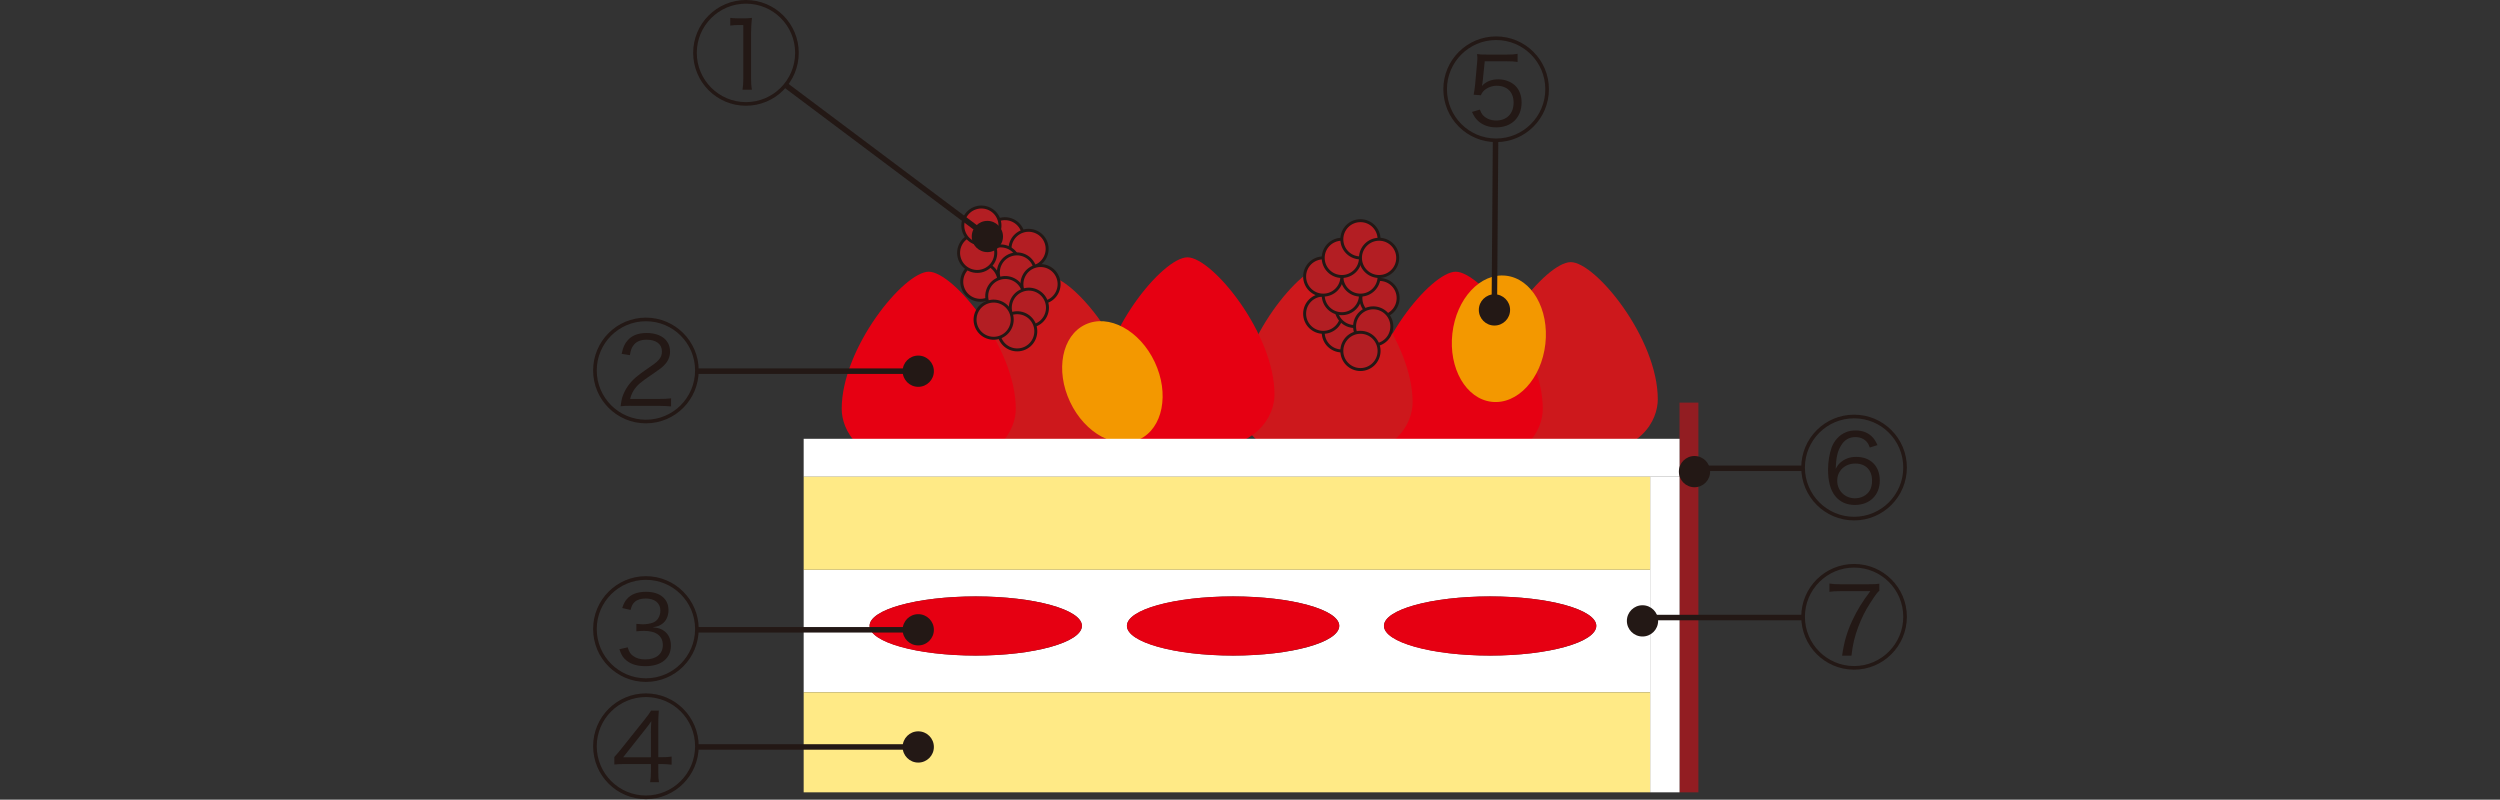
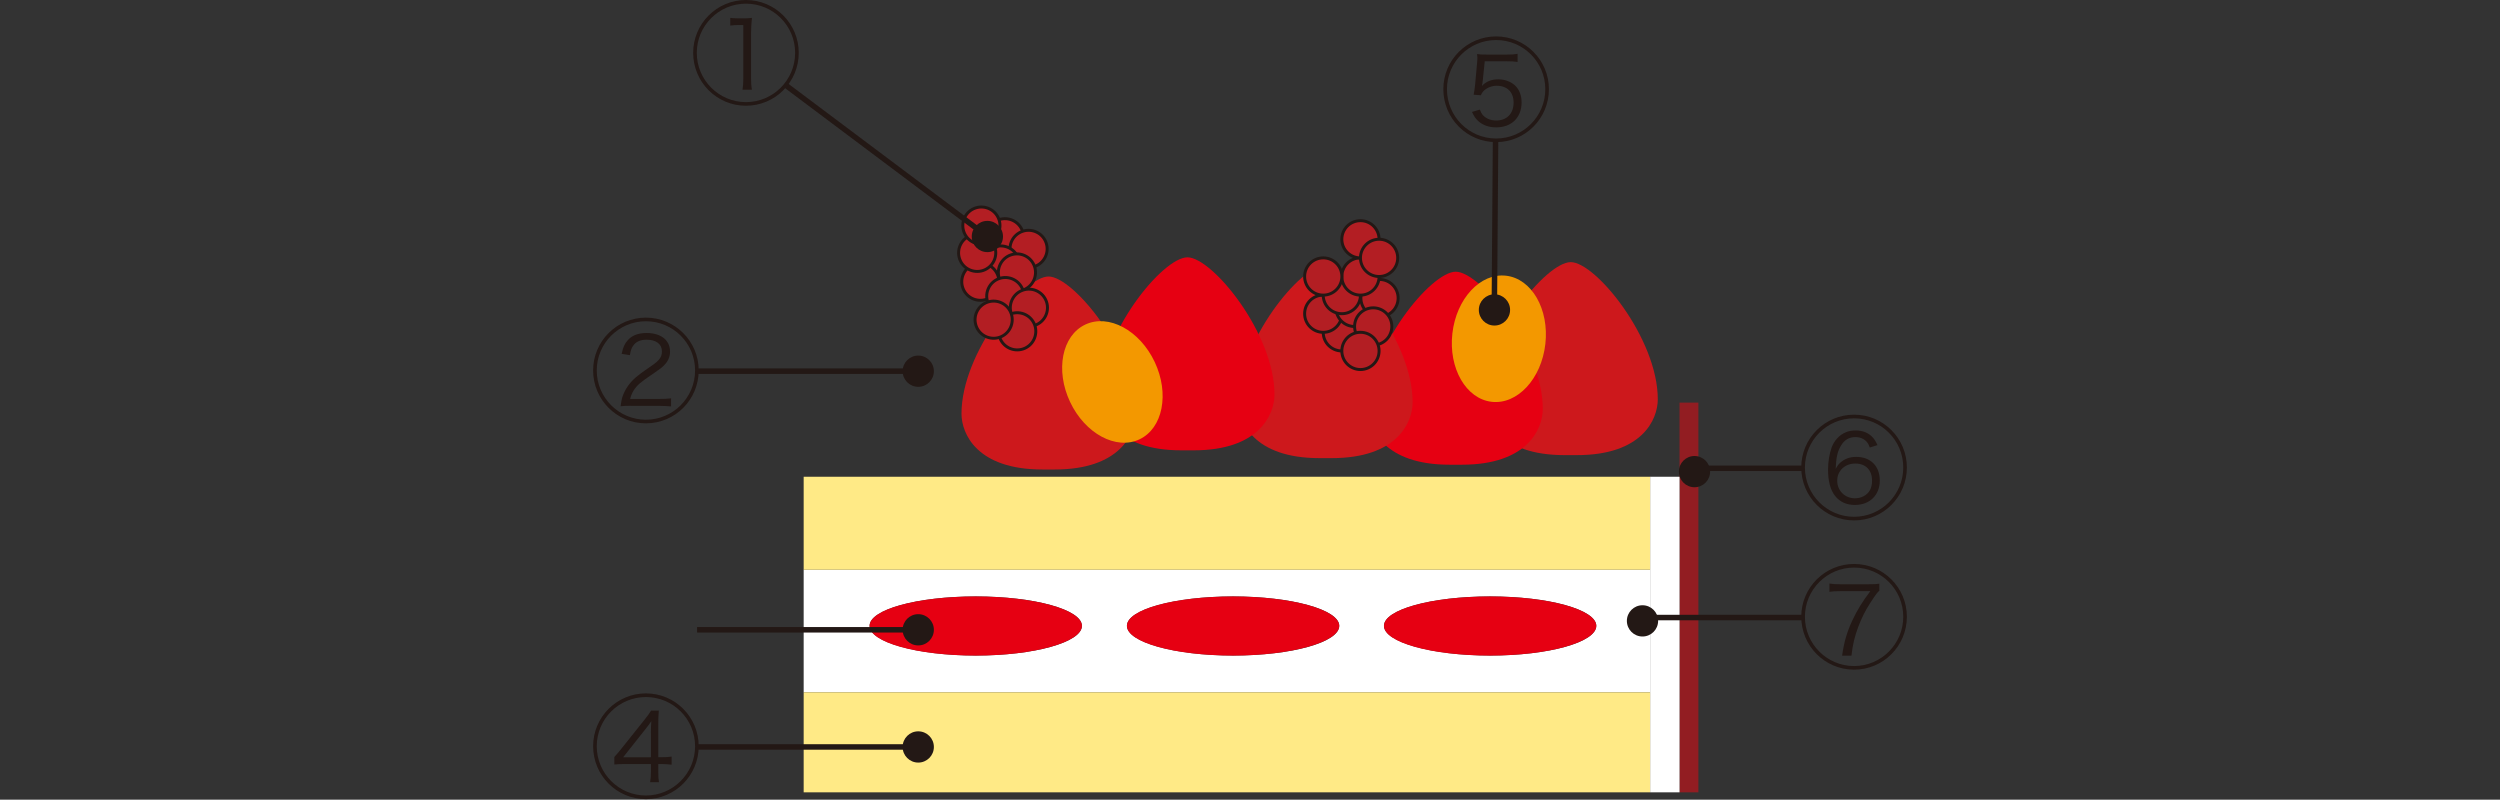
<svg xmlns="http://www.w3.org/2000/svg" id="b" viewBox="0 0 600 191.92">
  <rect x="0" y="0" width="600" height="191.92" fill="#333333" stroke="none" />
  <g id="c">
    <path d="m378.47,109.23c15.66,0,19.4-8.55,19.4-13.41,0-14.61-14.93-32.91-20.89-32.91s-20.89,18.3-20.89,32.91c0,4.87,3.74,13.41,19.4,13.41h2.99Z" style="fill:#cd181c; stroke-width:0px;" />
    <path d="m350.87,111.53c15.66,0,19.4-8.55,19.4-13.41,0-14.61-14.93-32.91-20.89-32.91s-20.89,18.3-20.89,32.91c0,4.87,3.74,13.41,19.4,13.41h2.99Z" style="fill:#e60012; stroke-width:0px;" />
    <path d="m319.63,109.95c15.66,0,19.4-8.55,19.4-13.41,0-14.61-14.93-32.91-20.89-32.91s-20.89,18.3-20.89,32.91c0,4.87,3.74,13.41,19.4,13.41h2.99Z" style="fill:#cd181c; stroke-width:0px;" />
    <path d="m286.48,108.08c15.66,0,19.4-8.55,19.4-13.41,0-14.61-14.93-32.91-20.89-32.91s-20.89,18.3-20.89,32.91c0,4.87,3.74,13.41,19.4,13.41h2.99Z" style="fill:#e60012; stroke-width:0px;" />
    <path d="m253.14,112.68c15.66,0,19.4-8.55,19.4-13.41,0-14.61-14.93-32.91-20.89-32.91s-20.89,18.3-20.89,32.91c0,4.87,3.74,13.41,19.4,13.41h2.99Z" style="fill:#cd181c; stroke-width:0px;" />
-     <path d="m224.39,111.53c15.66,0,19.4-8.55,19.4-13.41,0-14.61-14.93-32.91-20.89-32.91s-20.89,18.3-20.89,32.91c0,4.87,3.74,13.41,19.4,13.41h2.99Z" style="fill:#e60012; stroke-width:0px;" />
    <ellipse cx="359.73" cy="81.31" rx="15.23" ry="11.23" transform="translate(238.46 429.6) rotate(-83.54)" style="fill:#f39800; stroke-width:0px;" />
    <ellipse cx="266.98" cy="91.68" rx="11.23" ry="15.23" transform="translate(-13.59 122.78) rotate(-25.28)" style="fill:#f39800; stroke-width:0px;" />
    <polygon points="407.61 96.63 407.61 190.16 403.09 190.16 403.09 114.42 403.09 105.31 403.09 96.63 407.61 96.63" style="fill:#921d22; stroke-width:0px;" />
    <polygon points="403.09 114.42 403.09 190.16 396.03 190.16 396.03 166.16 396.03 136.72 396.03 114.42 403.09 114.42" style="fill:#fff; stroke-width:0px;" />
-     <polygon points="403.09 105.31 403.09 114.42 396.03 114.42 192.88 114.42 192.88 105.31 403.09 105.31" style="fill:#fff; stroke-width:0px;" />
    <path d="m396.03,136.72v29.44h-203.15v-29.44h203.15Zm-12.92,13.48c0-3.88-11.36-7.06-25.48-7.06s-25.48,3.18-25.48,7.06,11.44,7.13,25.48,7.13,25.48-3.18,25.48-7.13Zm-61.69,0c0-3.88-11.44-7.06-25.48-7.06s-25.48,3.18-25.48,7.06,11.36,7.13,25.48,7.13,25.48-3.18,25.48-7.13Zm-61.76,0c0-3.88-11.36-7.06-25.48-7.06s-25.48,3.18-25.48,7.06,11.44,7.13,25.48,7.13,25.48-3.18,25.48-7.13Z" style="fill:#fff; stroke-width:0px;" />
    <rect x="192.88" y="166.16" width="203.15" height="24" style="fill:#ffea86; stroke-width:0px;" />
    <rect x="192.88" y="114.42" width="203.15" height="22.31" style="fill:#ffea86; stroke-width:0px;" />
    <path d="m357.63,143.15c14.12,0,25.48,3.18,25.48,7.06s-11.36,7.13-25.48,7.13-25.48-3.18-25.48-7.13,11.44-7.06,25.48-7.06Z" style="fill:#e60012; stroke-width:0px;" />
    <path d="m295.94,143.15c14.05,0,25.48,3.18,25.48,7.06s-11.44,7.13-25.48,7.13-25.48-3.18-25.48-7.13,11.36-7.06,25.48-7.06Z" style="fill:#e60012; stroke-width:0px;" />
    <path d="m234.18,143.15c14.12,0,25.48,3.18,25.48,7.06s-11.36,7.13-25.48,7.13-25.48-3.18-25.48-7.13,11.44-7.06,25.48-7.06Z" style="fill:#e60012; stroke-width:0px;" />
    <path d="m326.51,79.76c0,2.47-2,4.47-4.47,4.47s-4.47-2-4.47-4.47,2-4.47,4.47-4.47,4.47,2,4.47,4.47Z" style="fill:#b31e23; stroke:#231815; stroke-miterlimit:10; stroke-width:.71px;" />
    <path d="m322.05,75.29c0,2.47-2,4.47-4.47,4.47s-4.47-2-4.47-4.47,2-4.47,4.47-4.47,4.47,2,4.47,4.47Z" style="fill:#b31e23; stroke:#231815; stroke-miterlimit:10; stroke-width:.71px;" />
    <path d="m329.57,73.89c0,2.47-2,4.47-4.47,4.47s-4.47-2-4.47-4.47,2-4.47,4.47-4.47,4.47,2,4.47,4.47Z" style="fill:#b31e23; stroke:#231815; stroke-miterlimit:10; stroke-width:.71px;" />
    <path d="m326.51,70.82c0,2.47-2,4.47-4.47,4.47s-4.47-2-4.47-4.47,2-4.47,4.47-4.47,4.47,2,4.47,4.47Z" style="fill:#b31e23; stroke:#231815; stroke-miterlimit:10; stroke-width:.71px;" />
    <path d="m335.55,71.54c0,2.47-2,4.47-4.47,4.47s-4.47-2-4.47-4.47,2-4.47,4.47-4.47,4.47,2,4.47,4.47Z" style="fill:#b31e23; stroke:#231815; stroke-miterlimit:10; stroke-width:.71px;" />
    <path d="m334.04,78.35c0,2.47-2,4.47-4.47,4.47s-4.47-2-4.47-4.47,2-4.47,4.47-4.47,4.47,2,4.47,4.47Z" style="fill:#b31e23; stroke:#231815; stroke-miterlimit:10; stroke-width:.71px;" />
    <path d="m330.98,84.22c0,2.47-2,4.47-4.47,4.47s-4.47-2-4.47-4.47,2-4.47,4.47-4.47,4.47,2,4.47,4.47Z" style="fill:#b31e23; stroke:#231815; stroke-miterlimit:10; stroke-width:.71px;" />
    <path d="m330.98,66.36c0,2.47-2,4.47-4.47,4.47s-4.47-2-4.47-4.47,2-4.47,4.47-4.47,4.47,2,4.47,4.47Z" style="fill:#b31e23; stroke:#231815; stroke-miterlimit:10; stroke-width:.71px;" />
    <path d="m322.05,66.36c0,2.47-2,4.47-4.47,4.47s-4.47-2-4.47-4.47,2-4.47,4.47-4.47,4.47,2,4.47,4.47Z" style="fill:#b31e23; stroke:#231815; stroke-miterlimit:10; stroke-width:.71px;" />
-     <path d="m326.51,61.89c0,2.47-2,4.47-4.47,4.47s-4.47-2-4.47-4.47,2-4.47,4.47-4.47,4.47,2,4.47,4.47Z" style="fill:#b31e23; stroke:#231815; stroke-miterlimit:10; stroke-width:.71px;" />
    <path d="m330.98,57.43c0,2.47-2,4.47-4.47,4.47s-4.47-2-4.47-4.47,2-4.47,4.47-4.47,4.47,2,4.47,4.47Z" style="fill:#b31e23; stroke:#231815; stroke-miterlimit:10; stroke-width:.71px;" />
    <path d="m335.45,61.89c0,2.47-2,4.47-4.47,4.47s-4.47-2-4.47-4.47,2-4.47,4.47-4.47,4.47,2,4.47,4.47Z" style="fill:#b31e23; stroke:#231815; stroke-miterlimit:10; stroke-width:.71px;" />
    <path d="m236.97,58.38c-.79-2.33.46-4.87,2.79-5.66s4.87.46,5.66,2.79-.46,4.87-2.79,5.66c-2.34.79-4.87-.46-5.66-2.79Z" style="fill:#b31e23; stroke:#231815; stroke-miterlimit:10; stroke-width:.71px;" />
    <path d="m242.63,61.17c-.79-2.33.46-4.87,2.79-5.66,2.34-.79,4.87.46,5.66,2.79.79,2.33-.46,4.87-2.79,5.66-2.34.79-4.87-.46-5.66-2.79Z" style="fill:#b31e23; stroke:#231815; stroke-miterlimit:10; stroke-width:.71px;" />
    <path d="m235.96,64.92c-.79-2.33.46-4.87,2.79-5.66,2.34-.79,4.87.46,5.66,2.79s-.46,4.87-2.79,5.66-4.87-.46-5.66-2.79Z" style="fill:#b31e23; stroke:#231815; stroke-miterlimit:10; stroke-width:.71px;" />
    <path d="m239.84,66.83c-.79-2.33.46-4.87,2.79-5.66,2.34-.79,4.87.46,5.66,2.79.79,2.33-.46,4.87-2.79,5.66s-4.87-.46-5.66-2.79Z" style="fill:#b31e23; stroke:#231815; stroke-miterlimit:10; stroke-width:.71px;" />
    <path d="m231.06,69.05c-.79-2.33.46-4.87,2.79-5.66,2.34-.79,4.87.46,5.66,2.79.79,2.33-.46,4.87-2.79,5.66-2.34.79-4.87-.46-5.66-2.79Z" style="fill:#b31e23; stroke:#231815; stroke-miterlimit:10; stroke-width:.71px;" />
    <path d="m230.3,62.12c-.79-2.33.46-4.87,2.79-5.66,2.34-.79,4.87.46,5.66,2.79s-.46,4.87-2.79,5.66c-2.34.79-4.87-.46-5.66-2.79Z" style="fill:#b31e23; stroke:#231815; stroke-miterlimit:10; stroke-width:.71px;" />
    <path d="m231.31,55.58c-.79-2.33.46-4.87,2.79-5.66s4.87.46,5.66,2.79c.79,2.33-.46,4.87-2.79,5.66s-4.87-.46-5.66-2.79Z" style="fill:#b31e23; stroke:#231815; stroke-miterlimit:10; stroke-width:.71px;" />
    <path d="m237.05,72.5c-.79-2.33.46-4.87,2.79-5.66s4.87.46,5.66,2.79c.79,2.33-.46,4.87-2.79,5.66-2.34.79-4.87-.46-5.66-2.79Z" style="fill:#b31e23; stroke:#231815; stroke-miterlimit:10; stroke-width:.71px;" />
-     <path d="m245.5,69.63c-.79-2.33.46-4.87,2.79-5.66,2.34-.79,4.87.46,5.66,2.79s-.46,4.87-2.79,5.66c-2.34.79-4.87-.46-5.66-2.79Z" style="fill:#b31e23; stroke:#231815; stroke-miterlimit:10; stroke-width:.71px;" />
    <path d="m242.71,75.29c-.79-2.33.46-4.87,2.79-5.66s4.87.46,5.66,2.79c.79,2.33-.46,4.87-2.79,5.66s-4.87-.46-5.66-2.79Z" style="fill:#b31e23; stroke:#231815; stroke-miterlimit:10; stroke-width:.71px;" />
    <path d="m239.91,80.95c-.79-2.33.46-4.87,2.79-5.66,2.34-.79,4.87.46,5.66,2.79s-.46,4.87-2.79,5.66c-2.34.79-4.87-.46-5.66-2.79Z" style="fill:#b31e23; stroke:#231815; stroke-miterlimit:10; stroke-width:.71px;" />
    <path d="m234.25,78.16c-.79-2.33.46-4.87,2.79-5.66,2.34-.79,4.87.46,5.66,2.79.79,2.33-.46,4.87-2.79,5.66-2.34.79-4.87-.46-5.66-2.79Z" style="fill:#b31e23; stroke:#231815; stroke-miterlimit:10; stroke-width:.71px;" />
    <path d="m457.65,112.2c0,7.01-5.66,12.7-12.67,12.7s-12.68-5.69-12.68-12.7,5.69-12.68,12.68-12.68,12.67,5.66,12.67,12.68Zm-24.47,0c0,6.53,5.29,11.83,11.8,11.83s11.8-5.29,11.8-11.83-5.29-11.8-11.8-11.8-11.8,5.29-11.8,11.8Zm15.58-4.79c-.27-.72-.43-1-.77-1.4-.69-.74-1.59-1.11-2.7-1.11-1.51,0-2.62.66-3.46,2.06-.82,1.35-1.14,2.72-1.27,5.55.4-.71.61-1,1.06-1.43,1.06-.95,2.3-1.43,3.89-1.43,3.44,0,5.64,2.22,5.64,5.69s-2.4,5.85-5.98,5.85c-2.01,0-3.63-.74-4.77-2.19-1.11-1.43-1.67-3.52-1.67-6.3,0-1.9.32-3.78.87-5.32.58-1.62,1.88-3.02,3.36-3.62.74-.32,1.48-.45,2.43-.45,1.56,0,2.88.5,3.83,1.43.56.53.85.98,1.38,2.09l-1.85.58Zm-7.83,7.94c0,2.41,1.83,4.24,4.26,4.24,1.48,0,2.83-.69,3.52-1.83.4-.63.58-1.43.58-2.41,0-2.54-1.53-4.1-4.02-4.1s-4.34,1.74-4.34,4.1Z" style="fill:#231815; stroke-width:0px;" />
    <rect x="408.33" y="111.73" width="24.43" height="1.32" style="fill:#231815; stroke-width:0px;" />
    <circle cx="406.68" cy="113.19" r="3.75" style="fill:#231815; stroke-width:0px;" />
    <path d="m457.65,148.02c0,7.01-5.66,12.7-12.67,12.7s-12.68-5.69-12.68-12.7,5.69-12.67,12.68-12.67,12.67,5.66,12.67,12.67Zm-24.47,0c0,6.54,5.29,11.83,11.8,11.83s11.8-5.29,11.8-11.83-5.29-11.8-11.8-11.8-11.8,5.29-11.8,11.8Zm17.86-6.24c-.48.4-.72.69-2.22,2.99-1.11,1.69-2.09,3.65-2.88,5.79-.87,2.38-1.25,3.97-1.59,6.8h-2.25c.5-3.41,1.19-5.74,2.49-8.52,1.14-2.41,2.38-4.45,4.29-6.96h-7.25c-1.19,0-1.8.03-2.57.16v-1.98c.98.13,1.51.16,2.59.16h6.77c1.35,0,1.88-.03,2.62-.13v1.69Z" style="fill:#231815; stroke-width:0px;" />
    <rect x="395.66" y="147.55" width="37.1" height="1.32" style="fill:#231815; stroke-width:0px;" />
    <circle cx="394.2" cy="149.01" r="3.75" style="fill:#231815; stroke-width:0px;" />
    <path d="m167.69,88.9c0,7.01-5.66,12.7-12.67,12.7s-12.67-5.69-12.67-12.7,5.69-12.67,12.67-12.67,12.67,5.66,12.67,12.67Zm-24.47,0c0,6.54,5.29,11.83,11.8,11.83s11.8-5.29,11.8-11.83-5.29-11.8-11.8-11.8-11.8,5.29-11.8,11.8Zm8.23,8.49c-1.32,0-1.69.03-2.51.11.26-1.78.37-2.15.69-2.91.72-1.72,1.83-3.15,3.47-4.44.53-.45,1.03-.79,3.3-2.38,1.88-1.27,2.46-2.12,2.46-3.44,0-1.74-1.37-2.8-3.68-2.8-1.48,0-2.57.47-3.23,1.46-.42.61-.61,1.14-.77,2.25l-1.99-.32c.37-1.64.72-2.43,1.46-3.25,1-1.17,2.54-1.75,4.52-1.75,3.46,0,5.64,1.72,5.64,4.45,0,1.3-.48,2.36-1.48,3.36-.53.53-1.03.9-2.27,1.74-1.88,1.27-2.96,2.06-3.55,2.57-1.21,1.09-1.93,2.25-2.27,3.7h7.12c1.06,0,1.8-.03,2.7-.13v1.93c-1-.08-1.83-.13-2.72-.13h-6.88Z" style="fill:#231815; stroke-width:0px;" />
    <rect x="167.3" y="88.42" width="53.07" height="1.32" style="fill:#231815; stroke-width:0px;" />
    <circle cx="220.38" cy="89.09" r="3.75" style="fill:#231815; stroke-width:0px;" />
    <path d="m191.7,12.68c0,7.01-5.66,12.7-12.67,12.7s-12.67-5.69-12.67-12.7,5.69-12.68,12.67-12.68,12.67,5.66,12.67,12.68Zm-24.47,0c0,6.53,5.29,11.83,11.8,11.83s11.8-5.29,11.8-11.83-5.29-11.8-11.8-11.8-11.8,5.29-11.8,11.8Zm8.02-8.39c.58.08.82.08,1.88.11h1.46c.63,0,.84,0,1.88-.11-.16,1.35-.21,2.59-.21,3.73v10.98c0,1.03.05,1.69.19,2.54h-2.25c.13-.9.19-1.51.19-2.54V6.01h-1.17c-.66,0-1.16.03-1.96.13v-1.85Z" style="fill:#231815; stroke-width:0px;" />
    <rect x="212.08" y="8.29" width="1.32" height="60.58" transform="translate(54.23 185.62) rotate(-53.13)" style="fill:#231815; stroke-width:0px;" />
    <circle cx="236.97" cy="56.76" r="3.75" style="fill:#231815; stroke-width:0px;" />
    <path d="m371.74,21.41c0,7.01-5.66,12.7-12.67,12.7s-12.67-5.69-12.67-12.7,5.69-12.67,12.67-12.67,12.67,5.66,12.67,12.67Zm-24.47,0c0,6.54,5.29,11.83,11.8,11.83s11.8-5.29,11.8-11.83-5.29-11.8-11.8-11.8-11.8,5.29-11.8,11.8Zm6.4,1.35c.13-.69.24-1.37.34-2.3l.48-5.26c.08-.82.08-.9.08-1.46,0-.21-.03-.42-.08-.77.66.11,1.06.13,2.46.13h4.6c1.25,0,1.8-.03,2.67-.19v1.96c-.79-.13-1.48-.16-2.65-.16h-5.23l-.48,4.65c-.03.45-.11.85-.21,1.27,1.03-1.09,2.3-1.59,3.94-1.59s3.07.58,4.08,1.53c.98.98,1.51,2.35,1.51,4.02,0,3.62-2.41,5.98-6.09,5.98-1.77,0-3.25-.53-4.36-1.56-.63-.58-.93-1.06-1.46-2.15l1.9-.56c.24.66.4.93.69,1.3.77.85,1.9,1.32,3.25,1.32,2.52,0,4.15-1.67,4.15-4.26s-1.53-4.08-4.1-4.08c-1.19,0-2.43.53-3.2,1.35-.24.27-.34.48-.56.93l-1.75-.13Z" style="fill:#231815; stroke-width:0px;" />
    <rect x="339.35" y="52.82" width="38.93" height="1.32" transform="translate(302.68 411.89) rotate(-89.58)" style="fill:#231815; stroke-width:0px;" />
    <circle cx="358.67" cy="74.38" r="3.75" style="fill:#231815; stroke-width:0px;" />
-     <path d="m167.69,150.96c0,7.01-5.66,12.7-12.67,12.7s-12.67-5.69-12.67-12.7,5.69-12.68,12.67-12.68,12.67,5.66,12.67,12.68Zm-24.47,0c0,6.53,5.29,11.83,11.8,11.83s11.8-5.29,11.8-11.83-5.29-11.8-11.8-11.8-11.8,5.29-11.8,11.8Zm7.44,4.42c.32,1.09.63,1.56,1.3,2.06.77.56,1.72.82,2.91.82,2.59,0,4.21-1.29,4.21-3.44s-1.54-3.41-4.5-3.41c-.56,0-1.11.03-1.85.11v-1.8c.5.05,1.19.11,1.61.11.74,0,1.67-.16,2.3-.37,1.14-.4,1.85-1.54,1.85-2.96,0-1.74-1.35-2.86-3.52-2.86-1.14,0-2.06.29-2.65.84-.5.45-.72.9-.98,1.9l-2.01-.45c.37-1.09.61-1.56,1.09-2.12,1-1.19,2.56-1.78,4.65-1.78,3.31,0,5.37,1.69,5.37,4.39,0,1.45-.56,2.65-1.59,3.36-.61.43-1.14.61-2.22.77,1.37.13,2.09.34,2.86.95,1,.77,1.53,1.98,1.53,3.46,0,3.04-2.33,4.92-6.11,4.92-2.28,0-3.94-.61-5.08-1.85-.5-.53-.77-1.06-1.17-2.22l1.99-.45Z" style="fill:#231815; stroke-width:0px;" />
    <rect x="167.3" y="150.49" width="53.07" height="1.32" style="fill:#231815; stroke-width:0px;" />
    <circle cx="220.38" cy="151.15" r="3.75" style="fill:#231815; stroke-width:0px;" />
    <path d="m167.69,179.09c0,7.01-5.66,12.7-12.67,12.7s-12.67-5.69-12.67-12.7,5.69-12.68,12.67-12.68,12.67,5.66,12.67,12.68Zm-24.47,0c0,6.53,5.29,11.83,11.8,11.83s11.8-5.29,11.8-11.83-5.29-11.8-11.8-11.8-11.8,5.29-11.8,11.8Zm4.21,2.59c.42-.45,1.11-1.24,1.48-1.72l5.69-7.12c.95-1.19,1.11-1.43,1.67-2.3h1.85c-.11,1.25-.13,1.83-.13,3.81v7.38h.82c1.16,0,1.67-.03,2.38-.16v1.96c-.85-.1-1.51-.16-2.36-.16h-.84v1.93c0,1.14.03,1.64.16,2.43h-2.12c.13-.85.19-1.46.19-2.43v-1.93h-6.03c-1.14,0-2.03.03-2.75.11v-1.8Zm8.78-5.61c0-1.09.03-1.96.11-2.99-.63.93-.72,1.03-1.53,2.06l-5.24,6.61h6.67v-5.69Z" style="fill:#231815; stroke-width:0px;" />
    <rect x="167.3" y="178.61" width="53.07" height="1.32" style="fill:#231815; stroke-width:0px;" />
    <circle cx="220.38" cy="179.27" r="3.75" style="fill:#231815; stroke-width:0px;" />
    <rect y="85.89" width="600" height="20" style="fill:#20a139; opacity:0; stroke-width:0px;" />
  </g>
</svg>